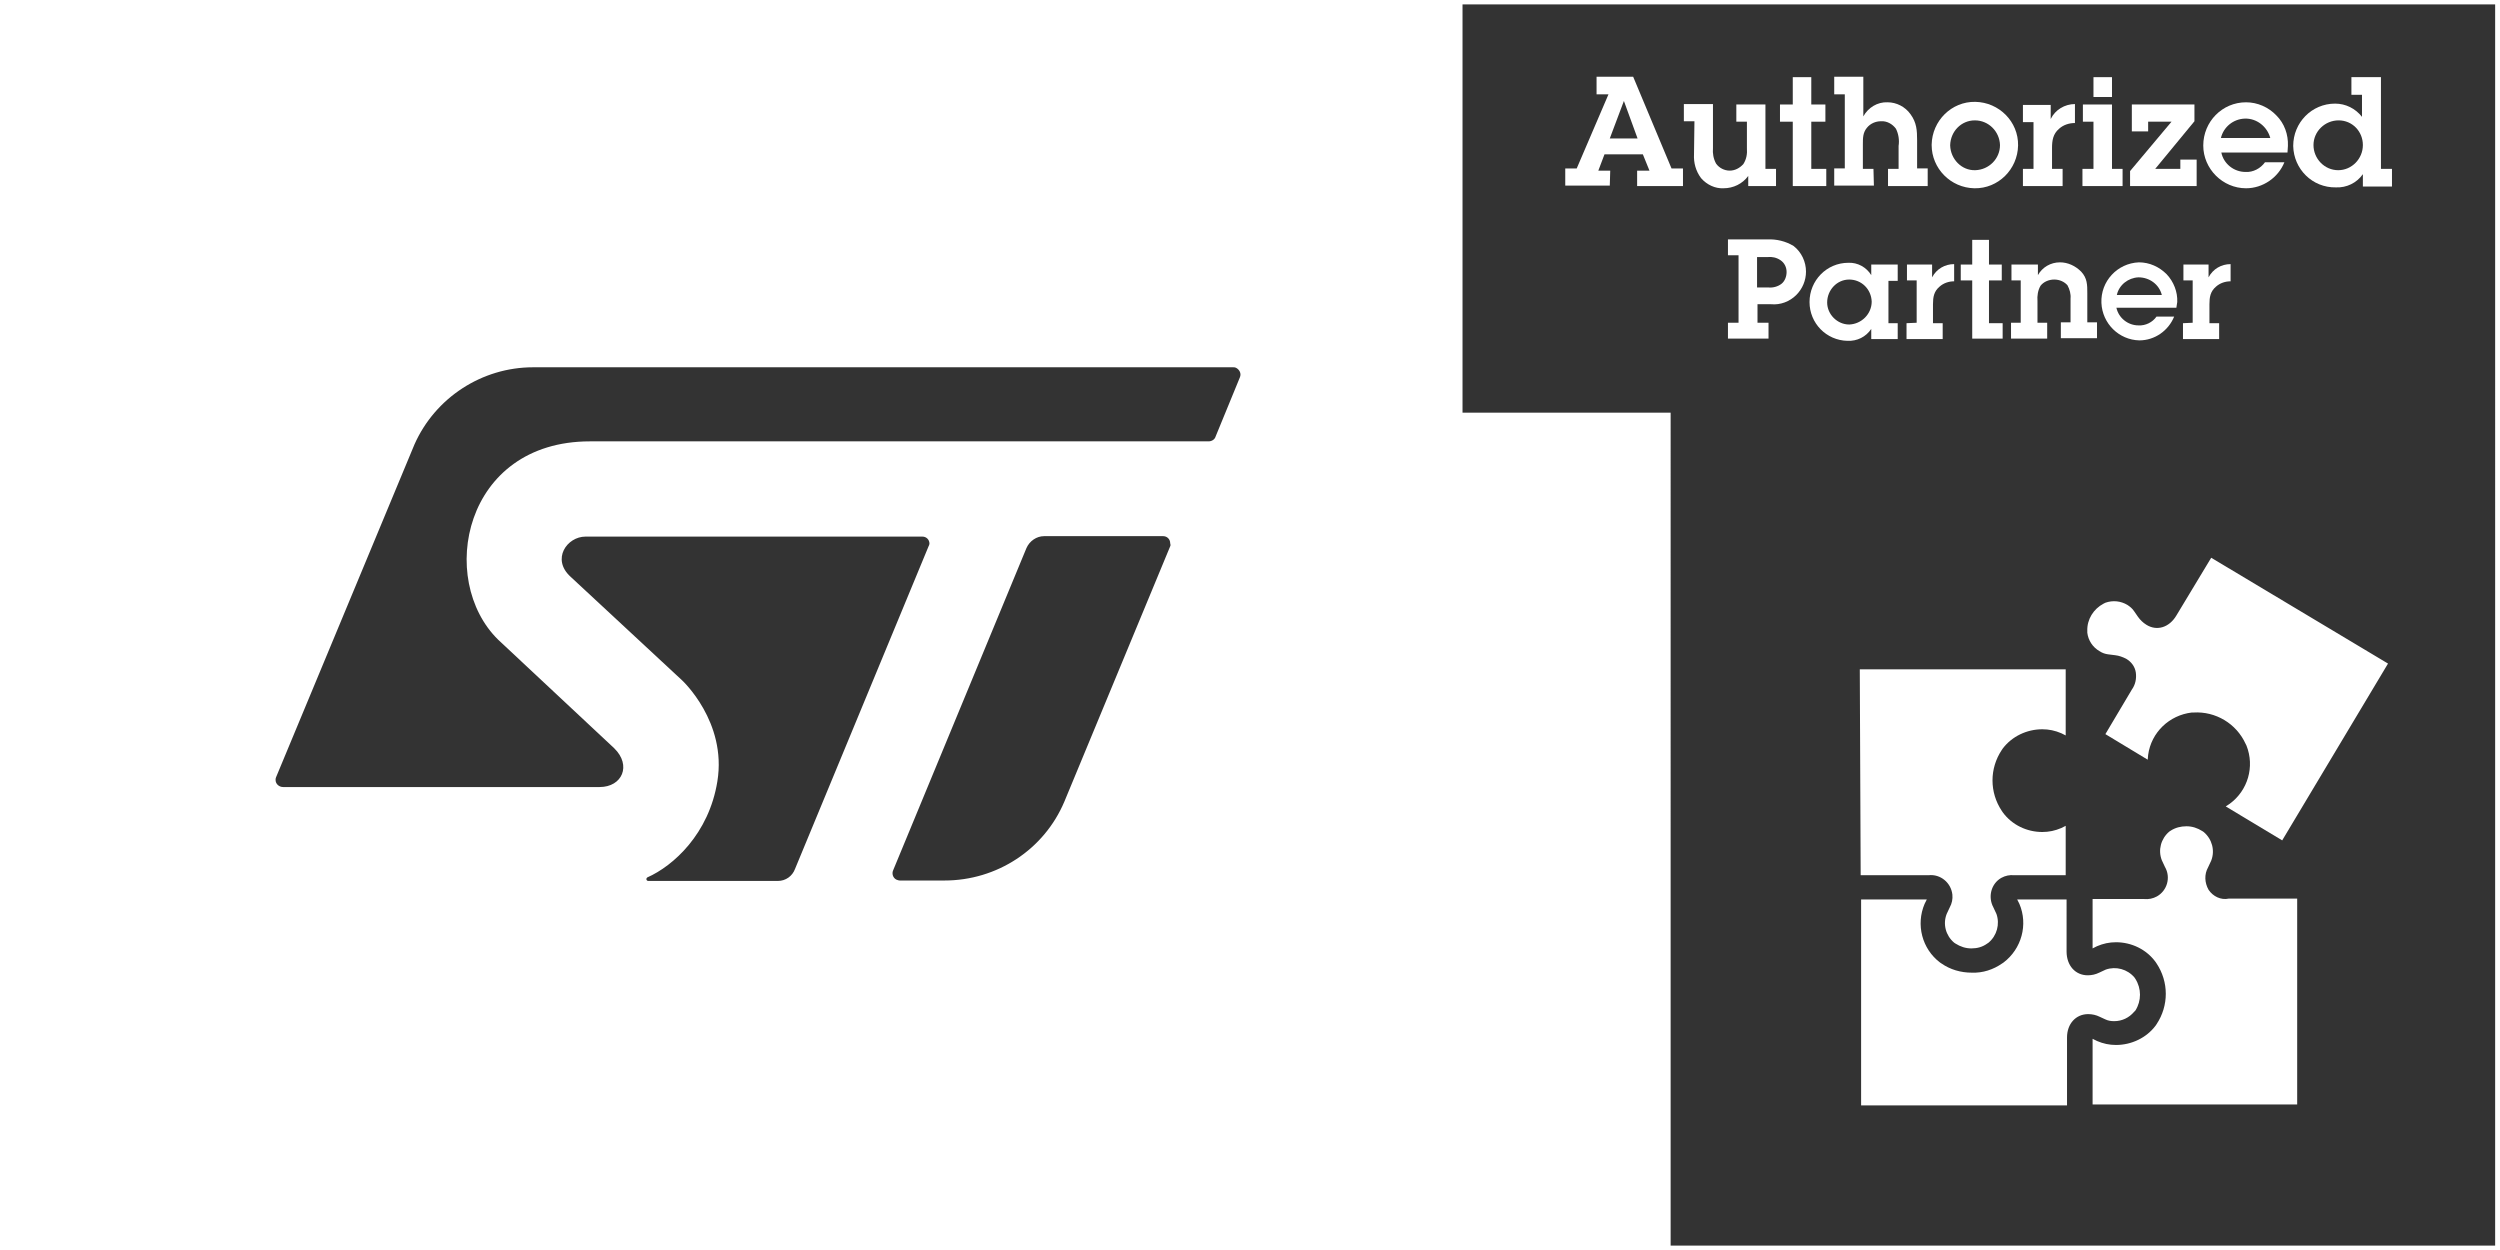
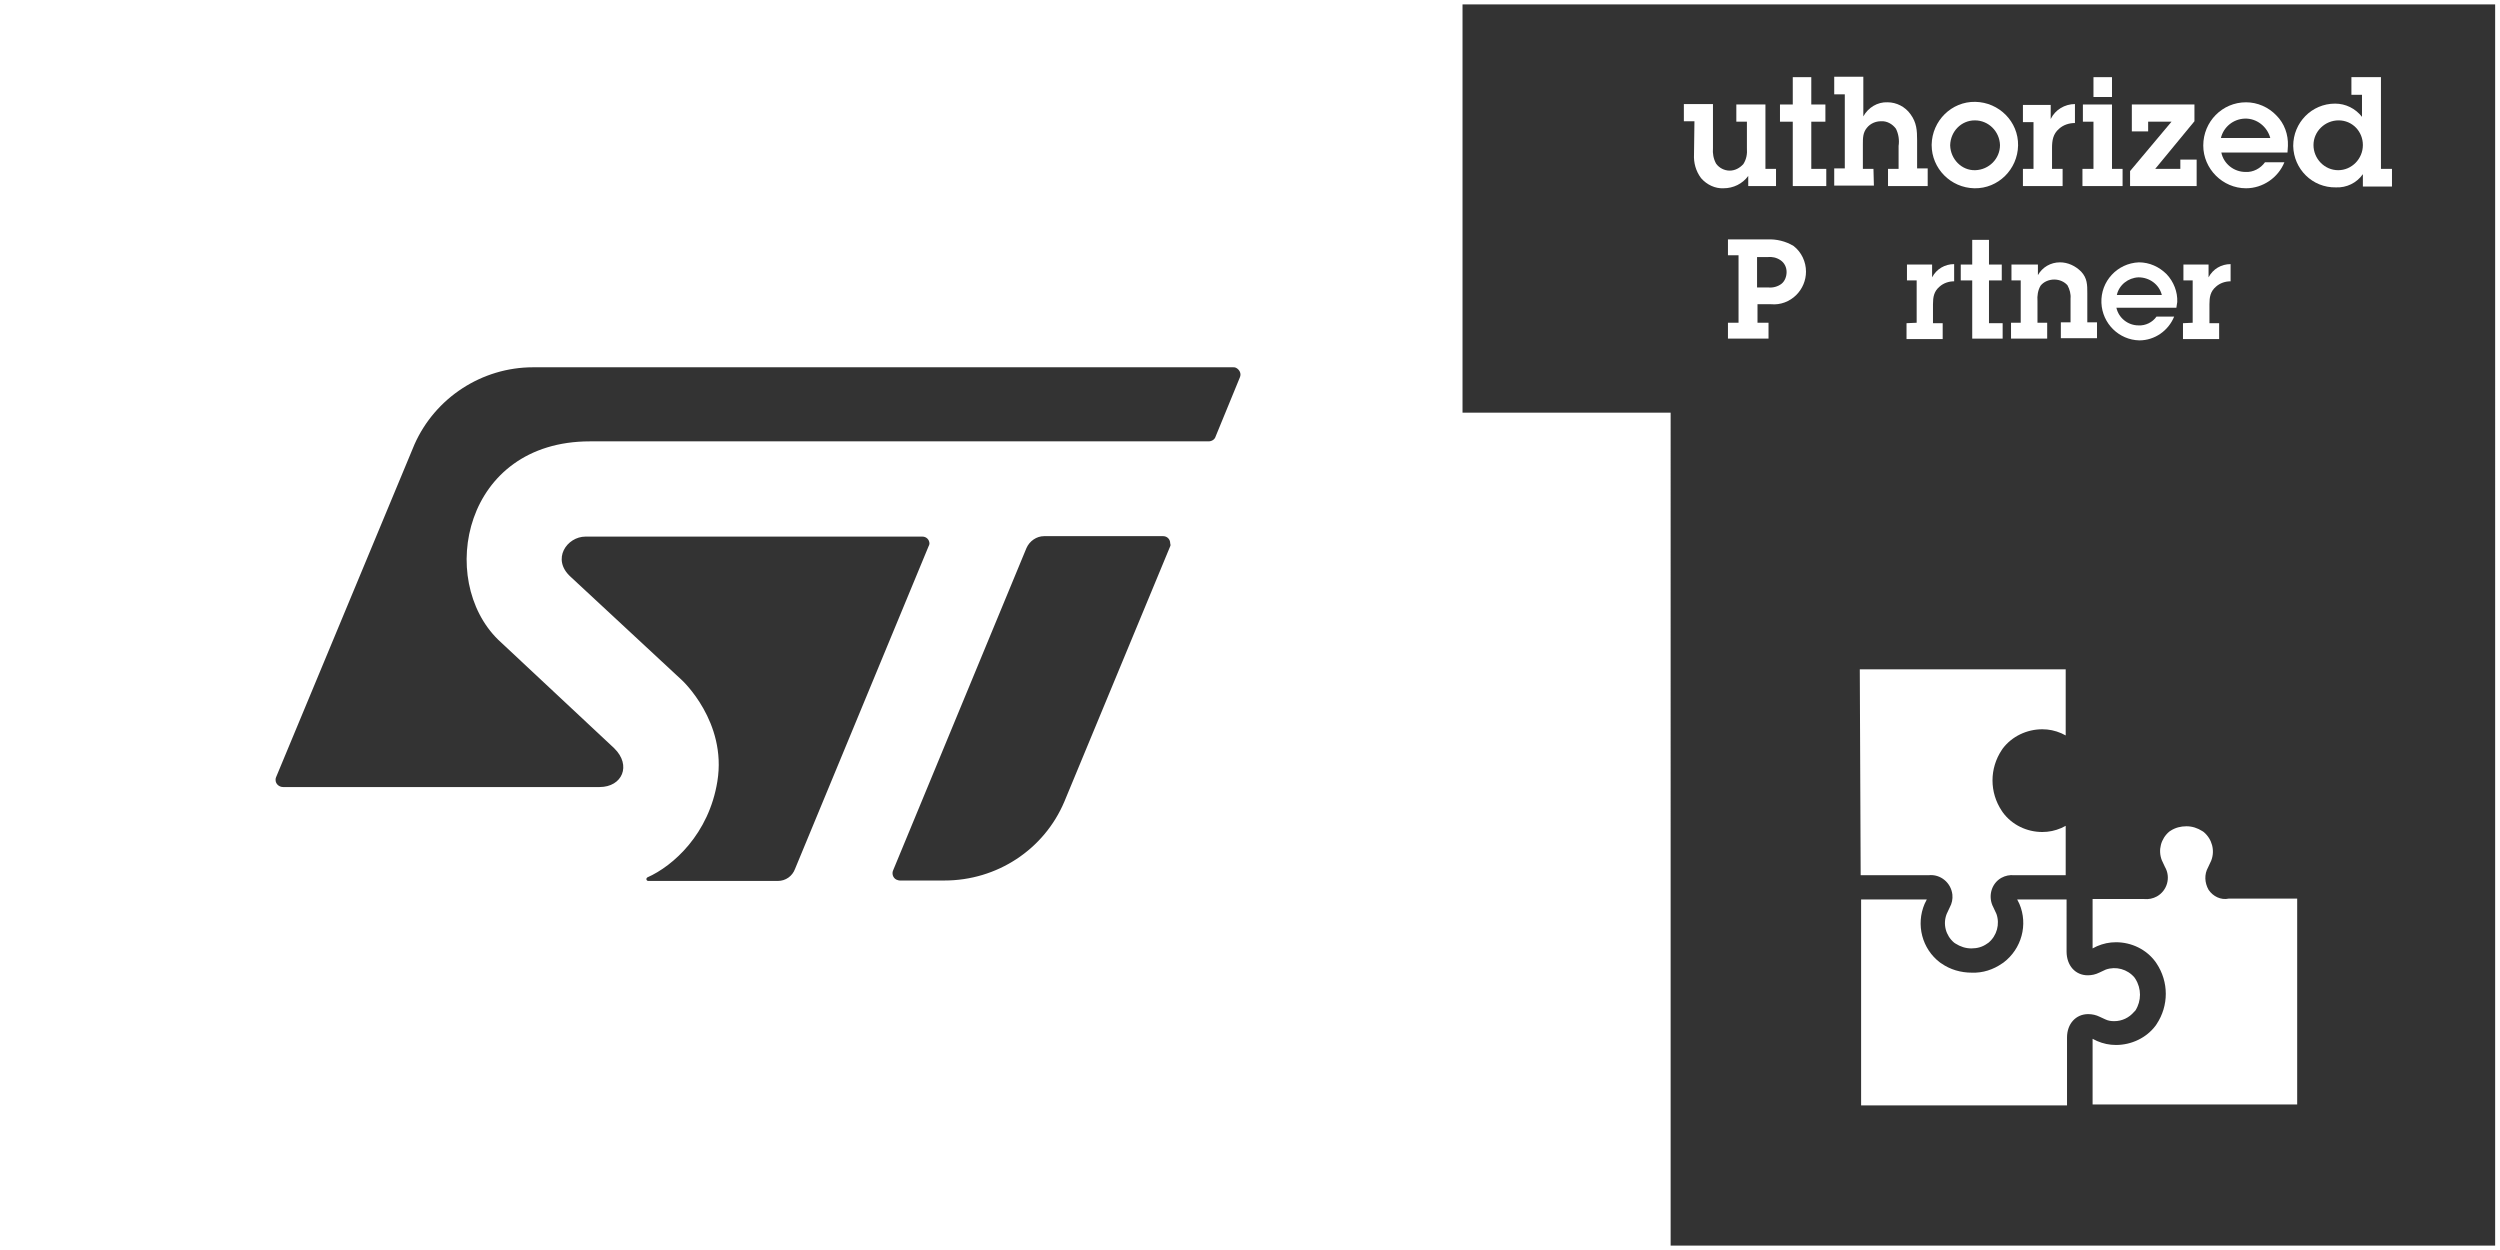
<svg xmlns="http://www.w3.org/2000/svg" version="1.1" id="Layer_1" x="0px" y="0px" viewBox="0 0 567 283.5" style="enable-background:new 0 0 567 283.5;" xml:space="preserve">
  <rect x="0" y="0" width="567" height="283.5" fill="#333333" stroke="none" />
  <style type="text/css"> .st0{fill:#FFFFFF;} </style>
  <title>ST Partner Program_Authorized</title>
-   <path class="st0" d="M365.2,38.7h-2.7l1.4-3.7h8.7l1.5,3.7h-2.8v3.5h10.4v-4h-2.6l-8.7-20.8h-8.3v4h2.7l-7.2,16.8h-2.6v3.9h10.1 L365.2,38.7z M368.3,22.9L368.3,22.9l3.1,8.5h-6.3L368.3,22.9z" />
  <path class="st0" d="M384.2,35c-0.1,1.9,0.4,3.8,1.6,5.4c1.3,1.5,3.2,2.4,5.1,2.3c2.2,0,4.3-1,5.6-2.8v2.3h6.3v-3.9h-2.4V23.7h-6.6 v3.9h2.4v6c0.1,1.3-0.1,2.5-0.8,3.6c-0.8,0.9-1.9,1.5-3.1,1.5c-1.2,0-2.4-0.6-3.1-1.6c-0.6-1.1-0.8-2.3-0.7-3.5v-10h-6.6v3.9h2.4 L384.2,35z" />
  <polygon class="st0" points="406.6,42.2 414.2,42.2 414.2,38.3 410.8,38.3 410.8,27.6 414,27.6 414,23.7 410.8,23.7 410.8,17.5 406.6,17.5 406.6,23.7 403.7,23.7 403.7,27.6 406.6,27.6 " />
  <path class="st0" d="M424.9,38.3h-2.4v-5.6c0-1.4,0-2.6,0.9-3.7c0.8-1,2-1.5,3.2-1.5c1.3-0.1,2.6,0.6,3.4,1.7 c0.6,1.2,0.8,2.6,0.6,3.9v5.2h-2.4v3.9h9v-4h-2.4v-6.4c0-2.2-0.1-4-1.5-5.9c-1.2-1.7-3.2-2.7-5.2-2.7c-2.3-0.1-4.4,1.2-5.5,3.2v-9 h-6.6v4h2.4v16.8h-2.4v3.9h9L424.9,38.3z" />
  <path class="st0" d="M447.8,42.7c5.4,0.1,9.8-4.3,9.9-9.7c0.1-5.4-4.3-9.8-9.7-9.9s-9.8,4.3-9.9,9.7c0,0,0,0.1,0,0.1 C438.1,38.2,442.4,42.6,447.8,42.7z M447.9,27.3c3.1,0,5.6,2.5,5.7,5.6c0,3.1-2.5,5.6-5.6,5.7s-5.6-2.5-5.7-5.6c0,0,0-0.1,0-0.1 C442.4,29.8,444.8,27.3,447.9,27.3z" />
  <path class="st0" d="M467.8,38.3h-2.4v-4.7c0-1.7,0.2-3.2,1.6-4.4c1-0.9,2.3-1.3,3.6-1.3v-4.3c-2.3,0-4.5,1.3-5.5,3.4v-3.2h-6.3v3.9 h2.4v10.6h-2.4v3.9h9L467.8,38.3z" />
  <polygon class="st0" points="481.4,38.3 479,38.3 479,23.7 472.4,23.7 472.4,27.6 474.8,27.6 474.8,38.3 472.3,38.3 472.3,42.2 481.4,42.2 " />
  <rect x="474.8" y="17.5" class="st0" width="4.2" height="4.5" />
  <polygon class="st0" points="498.2,36.2 494.5,36.2 494.5,38.3 488.8,38.3 497.7,27.5 497.7,23.7 483.5,23.7 483.5,29.8 487.2,29.8 487.2,27.6 492.5,27.6 483.1,38.8 483.1,42.2 498.2,42.2 " />
  <path class="st0" d="M509.4,42.7c3.8,0,7.3-2.4,8.7-5.9h-4.4c-1,1.4-2.7,2.3-4.4,2.2c-2.7,0-5-1.9-5.5-4.4h15l0.1-1.5 c0.1-2.6-0.8-5.1-2.6-6.9c-1.8-1.9-4.3-3-6.9-3c-5.4,0-9.7,4.4-9.7,9.8C499.7,38.3,504.1,42.7,509.4,42.7L509.4,42.7z M509.1,26.9 c2.7-0.1,5.1,1.8,5.8,4.4h-11.2C504.3,28.8,506.5,27,509.1,26.9z" />
  <path class="st0" d="M529.8,42.5c2.4,0.1,4.7-1,6.1-3v2.8h6.6v-4H540V17.5h-6.7v4h2.4v5c-1.5-1.9-3.7-3-6.1-3 c-5.3,0-9.5,4.3-9.5,9.6C520.2,38.3,524.4,42.6,529.8,42.5L529.8,42.5z M530.4,27.3c3.1,0,5.5,2.5,5.5,5.6c0,3.1-2.5,5.7-5.6,5.7 c0,0,0,0,0,0c-3.1,0-5.6-2.6-5.6-5.7C524.7,29.8,527.3,27.3,530.4,27.3z" />
  <path class="st0" d="M406.8,55.8c-1.8-1.1-3.9-1.6-6-1.5h-8.9v3.6h2.4v15.3h-2.4v3.6h9.2v-3.6h-2.5v-4.2h3.1 c2.1,0.2,4.2-0.6,5.7-2.1c1.4-1.4,2.2-3.3,2.2-5.3C409.6,59.4,408.6,57.2,406.8,55.8z M404,64.4c-0.8,0.6-1.9,0.9-2.9,0.8h-2.6v-6.9 h2.4c1-0.1,2,0.1,2.9,0.7c0.9,0.6,1.4,1.6,1.4,2.7C405.2,62.7,404.8,63.8,404,64.4z" />
-   <path class="st0" d="M424.4,74.6v2.3h6v-3.6h-2.1v-9.6h2.1V60h-6v2.4c-1.1-1.8-3.1-2.9-5.2-2.8c-4.9,0-8.8,4-8.8,8.9 c0,4.8,3.8,8.7,8.6,8.8c0,0,0,0,0,0C421.2,77.4,423.2,76.4,424.4,74.6z M419.4,73.6c-2.7,0-5-2.3-5-5c0-2.8,2.2-5.2,5-5.2 c0,0,0,0,0,0c2.8,0,5,2.2,5.1,5C424.5,71.2,422.2,73.5,419.4,73.6C419.4,73.5,419.4,73.5,419.4,73.6L419.4,73.6z" />
  <path class="st0" d="M432.4,73.3v3.6h8.2v-3.6h-2.2V69c0-1.6,0.2-2.9,1.5-4c0.9-0.8,2.1-1.2,3.3-1.2v-3.9c-2.1,0-4,1.1-5,3V60h-5.7 v3.6h2.2v9.6L432.4,73.3z" />
  <polygon class="st0" points="447.3,54.4 447.3,60 444.7,60 444.7,63.6 447.3,63.6 447.3,76.8 454.2,76.8 454.2,73.3 451.1,73.3 451.1,63.6 454,63.6 454,60 451.1,60 451.1,54.4 " />
  <path class="st0" d="M462.2,62.4V60h-6v3.6h2.1v9.6h-2.2v3.6h8.2v-3.6h-2.2v-4.9c-0.1-1.2,0.1-2.5,0.7-3.5c0.7-0.9,1.9-1.4,3.1-1.4 c1.2,0,2.3,0.5,3,1.3c0.5,0.9,0.8,2,0.7,3v5.4h-2.2v3.6h8.2v-3.6h-2.2v-6.6c0-1.9,0-3.4-1.4-4.9c-1.3-1.3-3-2.1-4.8-2.1 C465.1,59.5,463.2,60.6,462.2,62.4z" />
  <path class="st0" d="M493.8,68.5c0.1-2.3-0.8-4.6-2.4-6.3c-1.7-1.7-3.9-2.7-6.3-2.7c-4.9,0.2-8.7,4.3-8.5,9.2c0.2,4.7,4,8.4,8.6,8.5 c3.5,0,6.6-2.2,7.9-5.4h-4c-0.9,1.3-2.5,2.1-4.1,2c-2.4,0-4.5-1.7-5-4h13.6L493.8,68.5z M480.1,66.9c0.5-2.3,2.6-3.9,4.9-4 c2.5,0,4.7,1.6,5.3,4H480.1z" />
  <path class="st0" d="M495.1,73.3v3.6h8.2v-3.6h-2.2V69c0-1.6,0.2-2.9,1.5-4c0.9-0.8,2.1-1.2,3.3-1.2v-3.9c-2.1,0-4,1.1-5,3V60h-5.7 v3.6h2.1v9.6L495.1,73.3z" />
  <path class="st0" d="M422,198.5h15.4c2.7-0.3,5.1,1.7,5.4,4.4c0.1,1-0.1,2-0.6,2.9l-0.7,1.5c-0.9,2.3-0.2,4.9,1.7,6.5l0.3,0.2 c1.1,0.7,2.3,1.1,3.6,1.1l0,0c1.3,0,2.5-0.3,3.6-1.1l0.3-0.2c1.9-1.6,2.6-4.2,1.8-6.5l-0.7-1.5c-1.3-2.4-0.5-5.4,1.8-6.7 c0.9-0.5,1.9-0.7,2.9-0.6h11.7v-11.2l-1,0.5c-1.4,0.6-2.8,0.9-4.3,0.9c-3.5,0-6.9-1.6-9-4.5l-0.2-0.3c-2.8-4.2-2.8-9.6,0-13.8 l0.2-0.3c2.1-2.8,5.5-4.4,9-4.4l0,0c1.5,0,2.9,0.3,4.3,0.9l1,0.5v-15h-46.7L422,198.5z" />
  <path class="st0" d="M500.9,201.8c-0.9-1.6-1-3.5-0.1-5.1l0.7-1.5c0.9-2.3,0.2-4.9-1.7-6.5l-0.3-0.2c-1.1-0.7-2.3-1.1-3.6-1.1l0,0 c-1.3,0-2.5,0.3-3.6,1l-0.3,0.2c-1.9,1.6-2.6,4.2-1.7,6.5l0.7,1.5c1.4,2.4,0.5,5.4-1.8,6.7c-0.9,0.5-1.9,0.7-2.9,0.6h-11.7v11.2 l1-0.5c1.4-0.6,2.8-0.9,4.3-0.9c3.5,0,6.9,1.6,9,4.5l0.2,0.3c2.8,4.2,2.8,9.6,0,13.8l-0.2,0.3c-2.1,2.8-5.5,4.4-9,4.4l0,0 c-1.5,0-2.9-0.3-4.3-0.9l-1-0.5v14.9H521v-46.7h-15.5C503.7,204.2,501.9,203.3,500.9,201.8z" />
-   <path class="st0" d="M493.6,139.6c-1.6,2.7-4.4,3.6-6.8,2.1c-0.8-0.5-1.4-1.1-1.9-1.8l-0.9-1.3c-0.4-0.6-0.9-1-1.5-1.4 c-1.5-0.9-3.3-1.1-5-0.5l-0.4,0.2c-2.3,1.2-3.8,3.6-3.7,6.2v0.4c0.2,1.7,1.2,3.3,2.8,4.2c0.6,0.4,1.2,0.6,1.9,0.7l1.6,0.2 c0.9,0.1,1.7,0.4,2.5,0.8c1.2,0.7,2,1.8,2.2,3.1c0.2,1.4-0.1,2.8-0.9,3.9l-6,10.1l9.6,5.8l0.1-1.1c0.7-5.1,4.8-9,9.9-9.6h0.4 c5-0.3,9.7,2.5,11.8,7.1l0.2,0.4c1.9,4.8,0.3,10.2-3.8,13.2l-0.9,0.6l12.8,7.7l24-40.1l-40.1-24L493.6,139.6z" />
  <path class="st0" d="M477.5,231.2c0.6,0.3,1.3,0.4,2,0.4l0,0c1.8,0,3.4-0.8,4.5-2.1l0.3-0.3c1.4-2.2,1.4-5,0-7.2l-0.2-0.3 c-1.6-1.9-4.2-2.6-6.5-1.8l-1.5,0.7c-0.8,0.4-1.7,0.6-2.6,0.6l0,0c-2.8,0-4.8-2.2-4.8-5.4V204h-11.2l0.5,1c2,4.7,0.5,10.2-3.6,13.3 l-0.3,0.2c-2,1.4-4.4,2.2-6.9,2.1l0,0c-2.5,0-4.9-0.7-6.9-2.1l-0.3-0.2c-4.1-3.1-5.5-8.6-3.5-13.3l0.5-1h-14.9v46.7h46.7v-15.4 c0-3.1,2-5.3,4.8-5.3l0,0c0.9,0,1.8,0.2,2.6,0.6L477.5,231.2z" />
  <path class="st0" d="M330.7,0H0v283.5h378h189V0H330.7z M176.4,199.8H147c-0.2,0-0.4-0.2-0.4-0.4c0-0.2,0.1-0.3,0.2-0.4 c5.9-2.6,14-9.9,15.9-21.8c2.2-13.5-8-22.9-8-22.9l-25.3-23.5c-4.4-4-0.8-9.1,3.4-9.1h76.4c0,0,0,0,0,0c0.9,0,1.6,0.7,1.6,1.6 c0,0.2-0.1,0.4-0.2,0.6l-30.3,73.2C179.7,198.7,178.2,199.8,176.4,199.8z M265.4,123.9l-24,57.9c-4.6,10.9-15.3,17.9-27.2,17.9 h-10.1c-0.3,0-0.5-0.1-0.8-0.2c-0.8-0.4-1.1-1.4-0.7-2.2l30.2-73c0.7-1.6,2.3-2.7,4-2.7h27c0.9,0,1.6,0.7,1.6,1.6 C265.5,123.5,265.5,123.7,265.4,123.9z M281.2,85.6L275.7,99c-0.2,0.7-0.9,1.1-1.6,1.1H133.8c-28.7,0-34.7,31.4-20.8,45l26.3,24.6 c4,3.9,1.8,8.8-3.3,8.8H64.2h0c-0.9,0-1.7-0.7-1.7-1.6c0-0.2,0-0.4,0.1-0.6L94,100.8c4.7-10.6,15.3-17.5,26.9-17.5h158.8v0 c0.2,0,0.4,0,0.6,0.1C281.1,83.8,281.6,84.7,281.2,85.6z M565.9,282.5h-187V93.6h-47.2V1h234.2V282.5z" />
</svg>